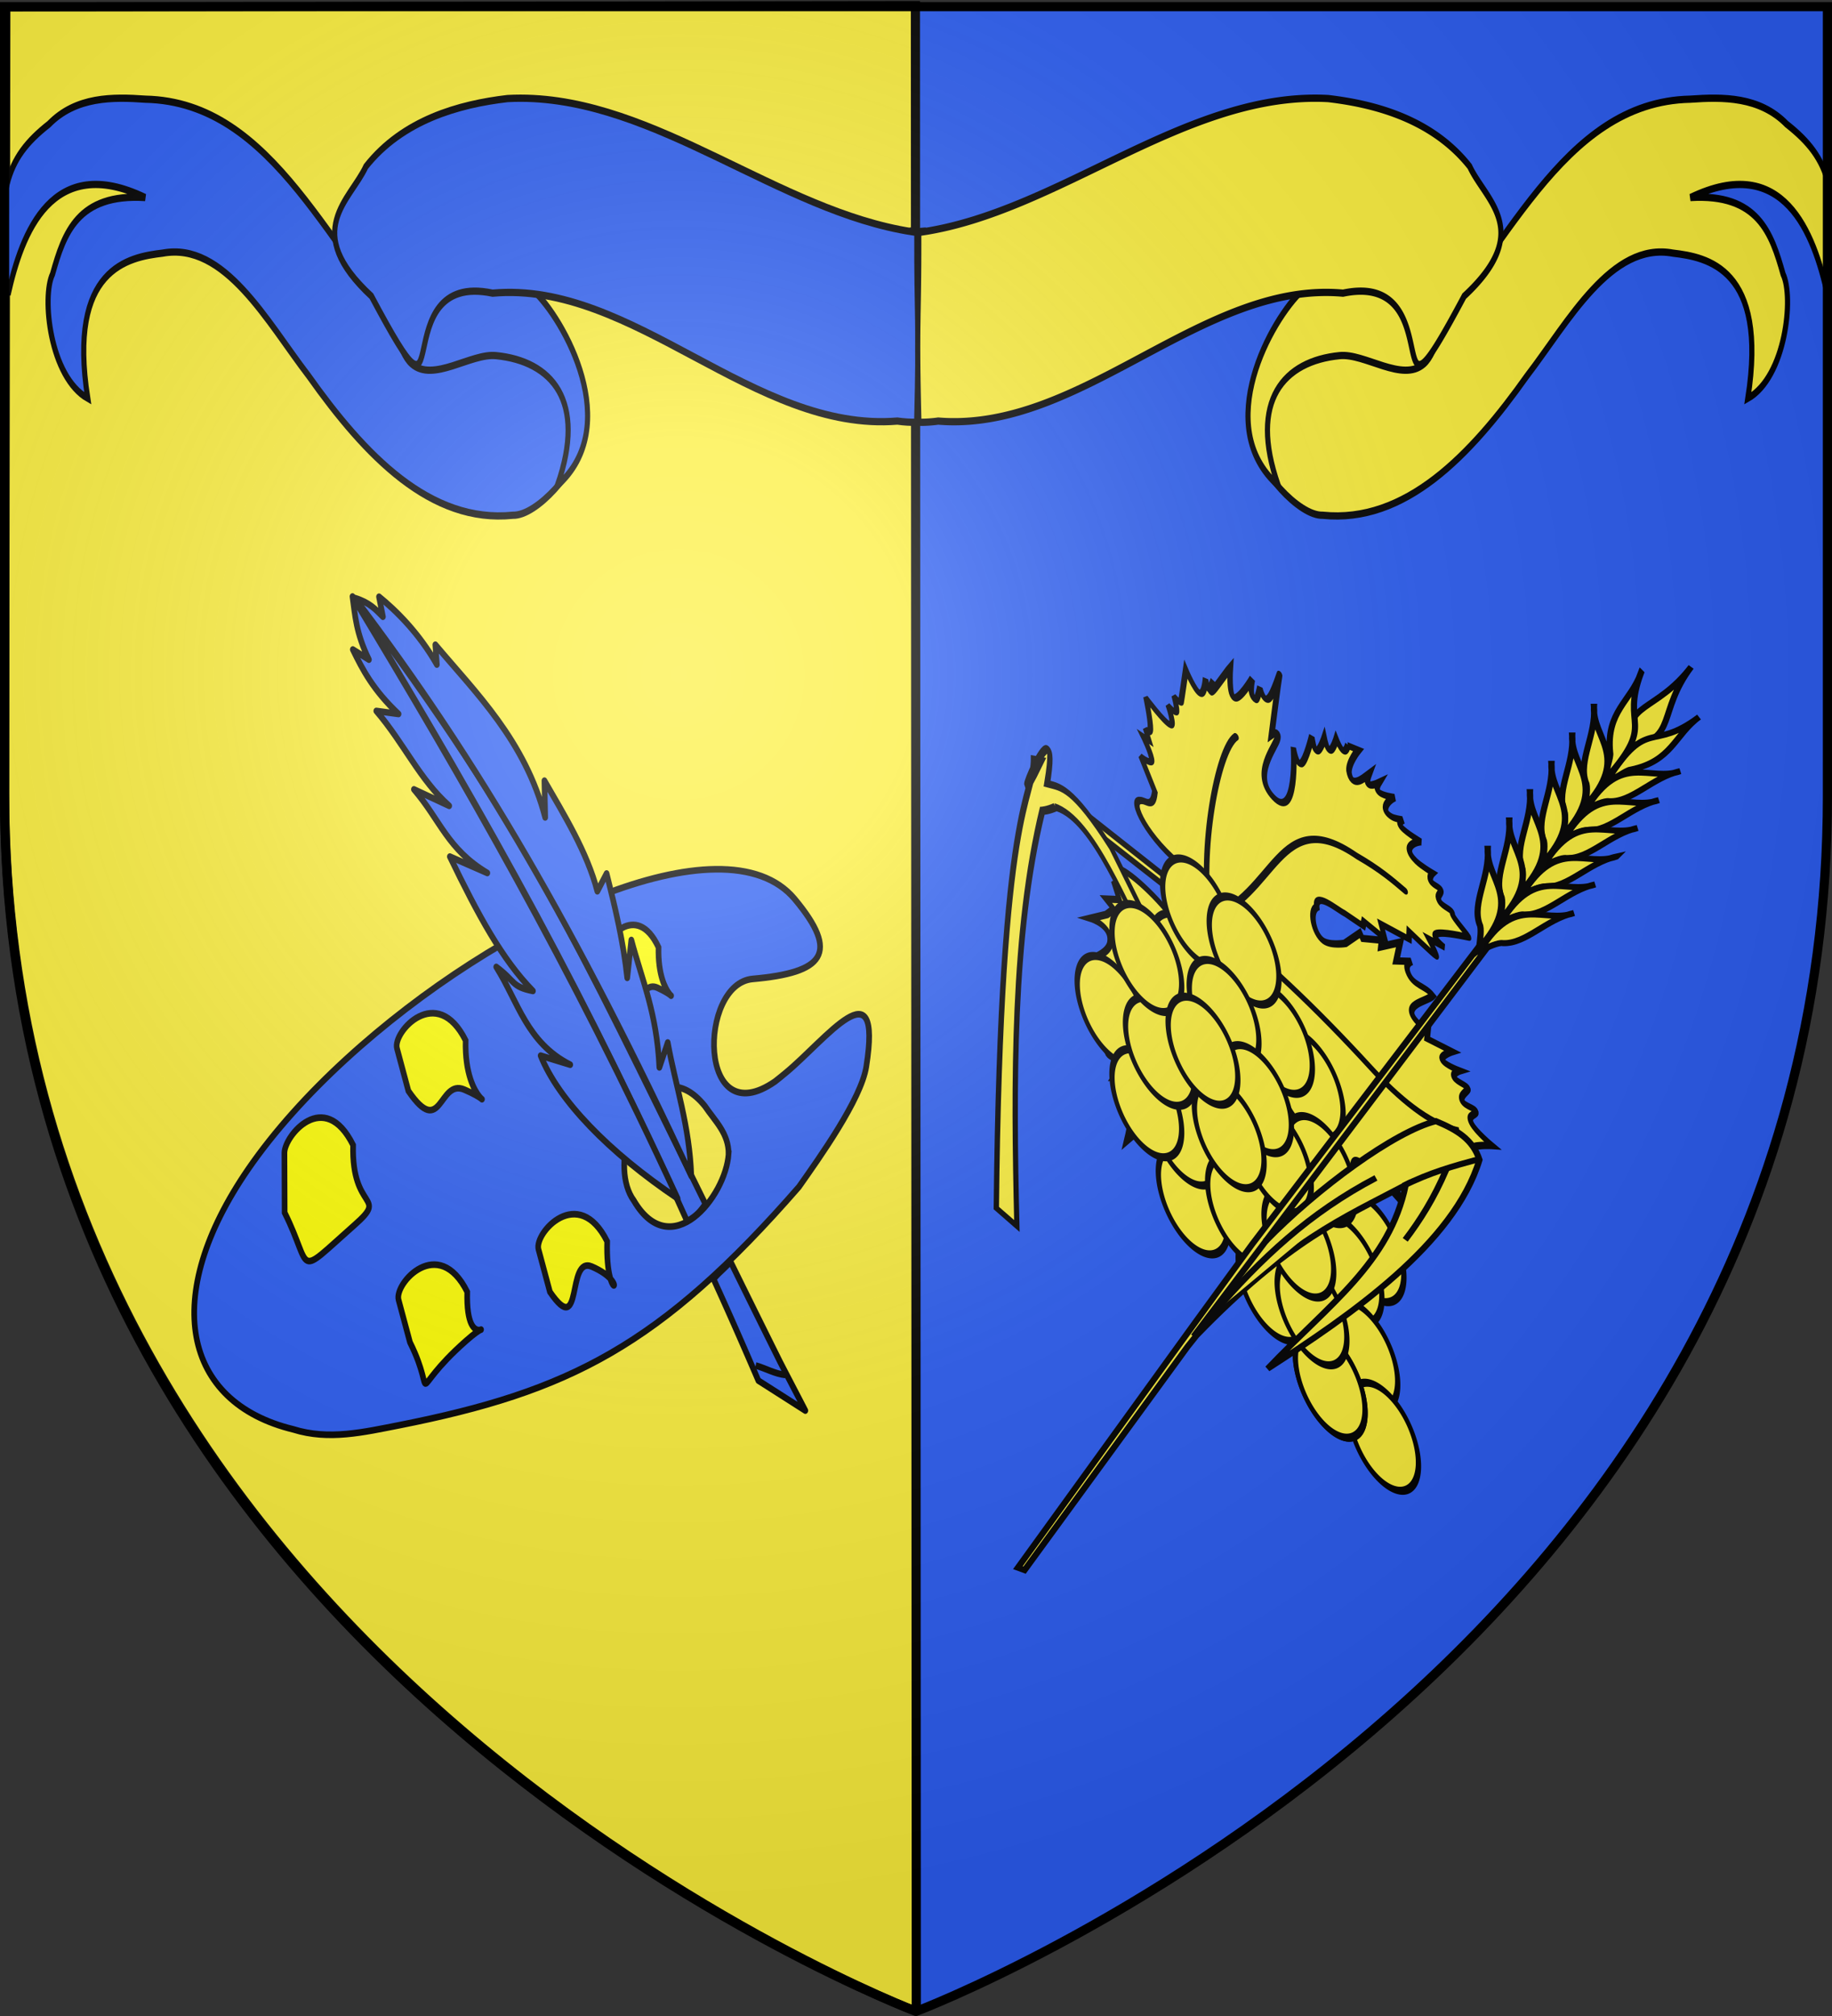
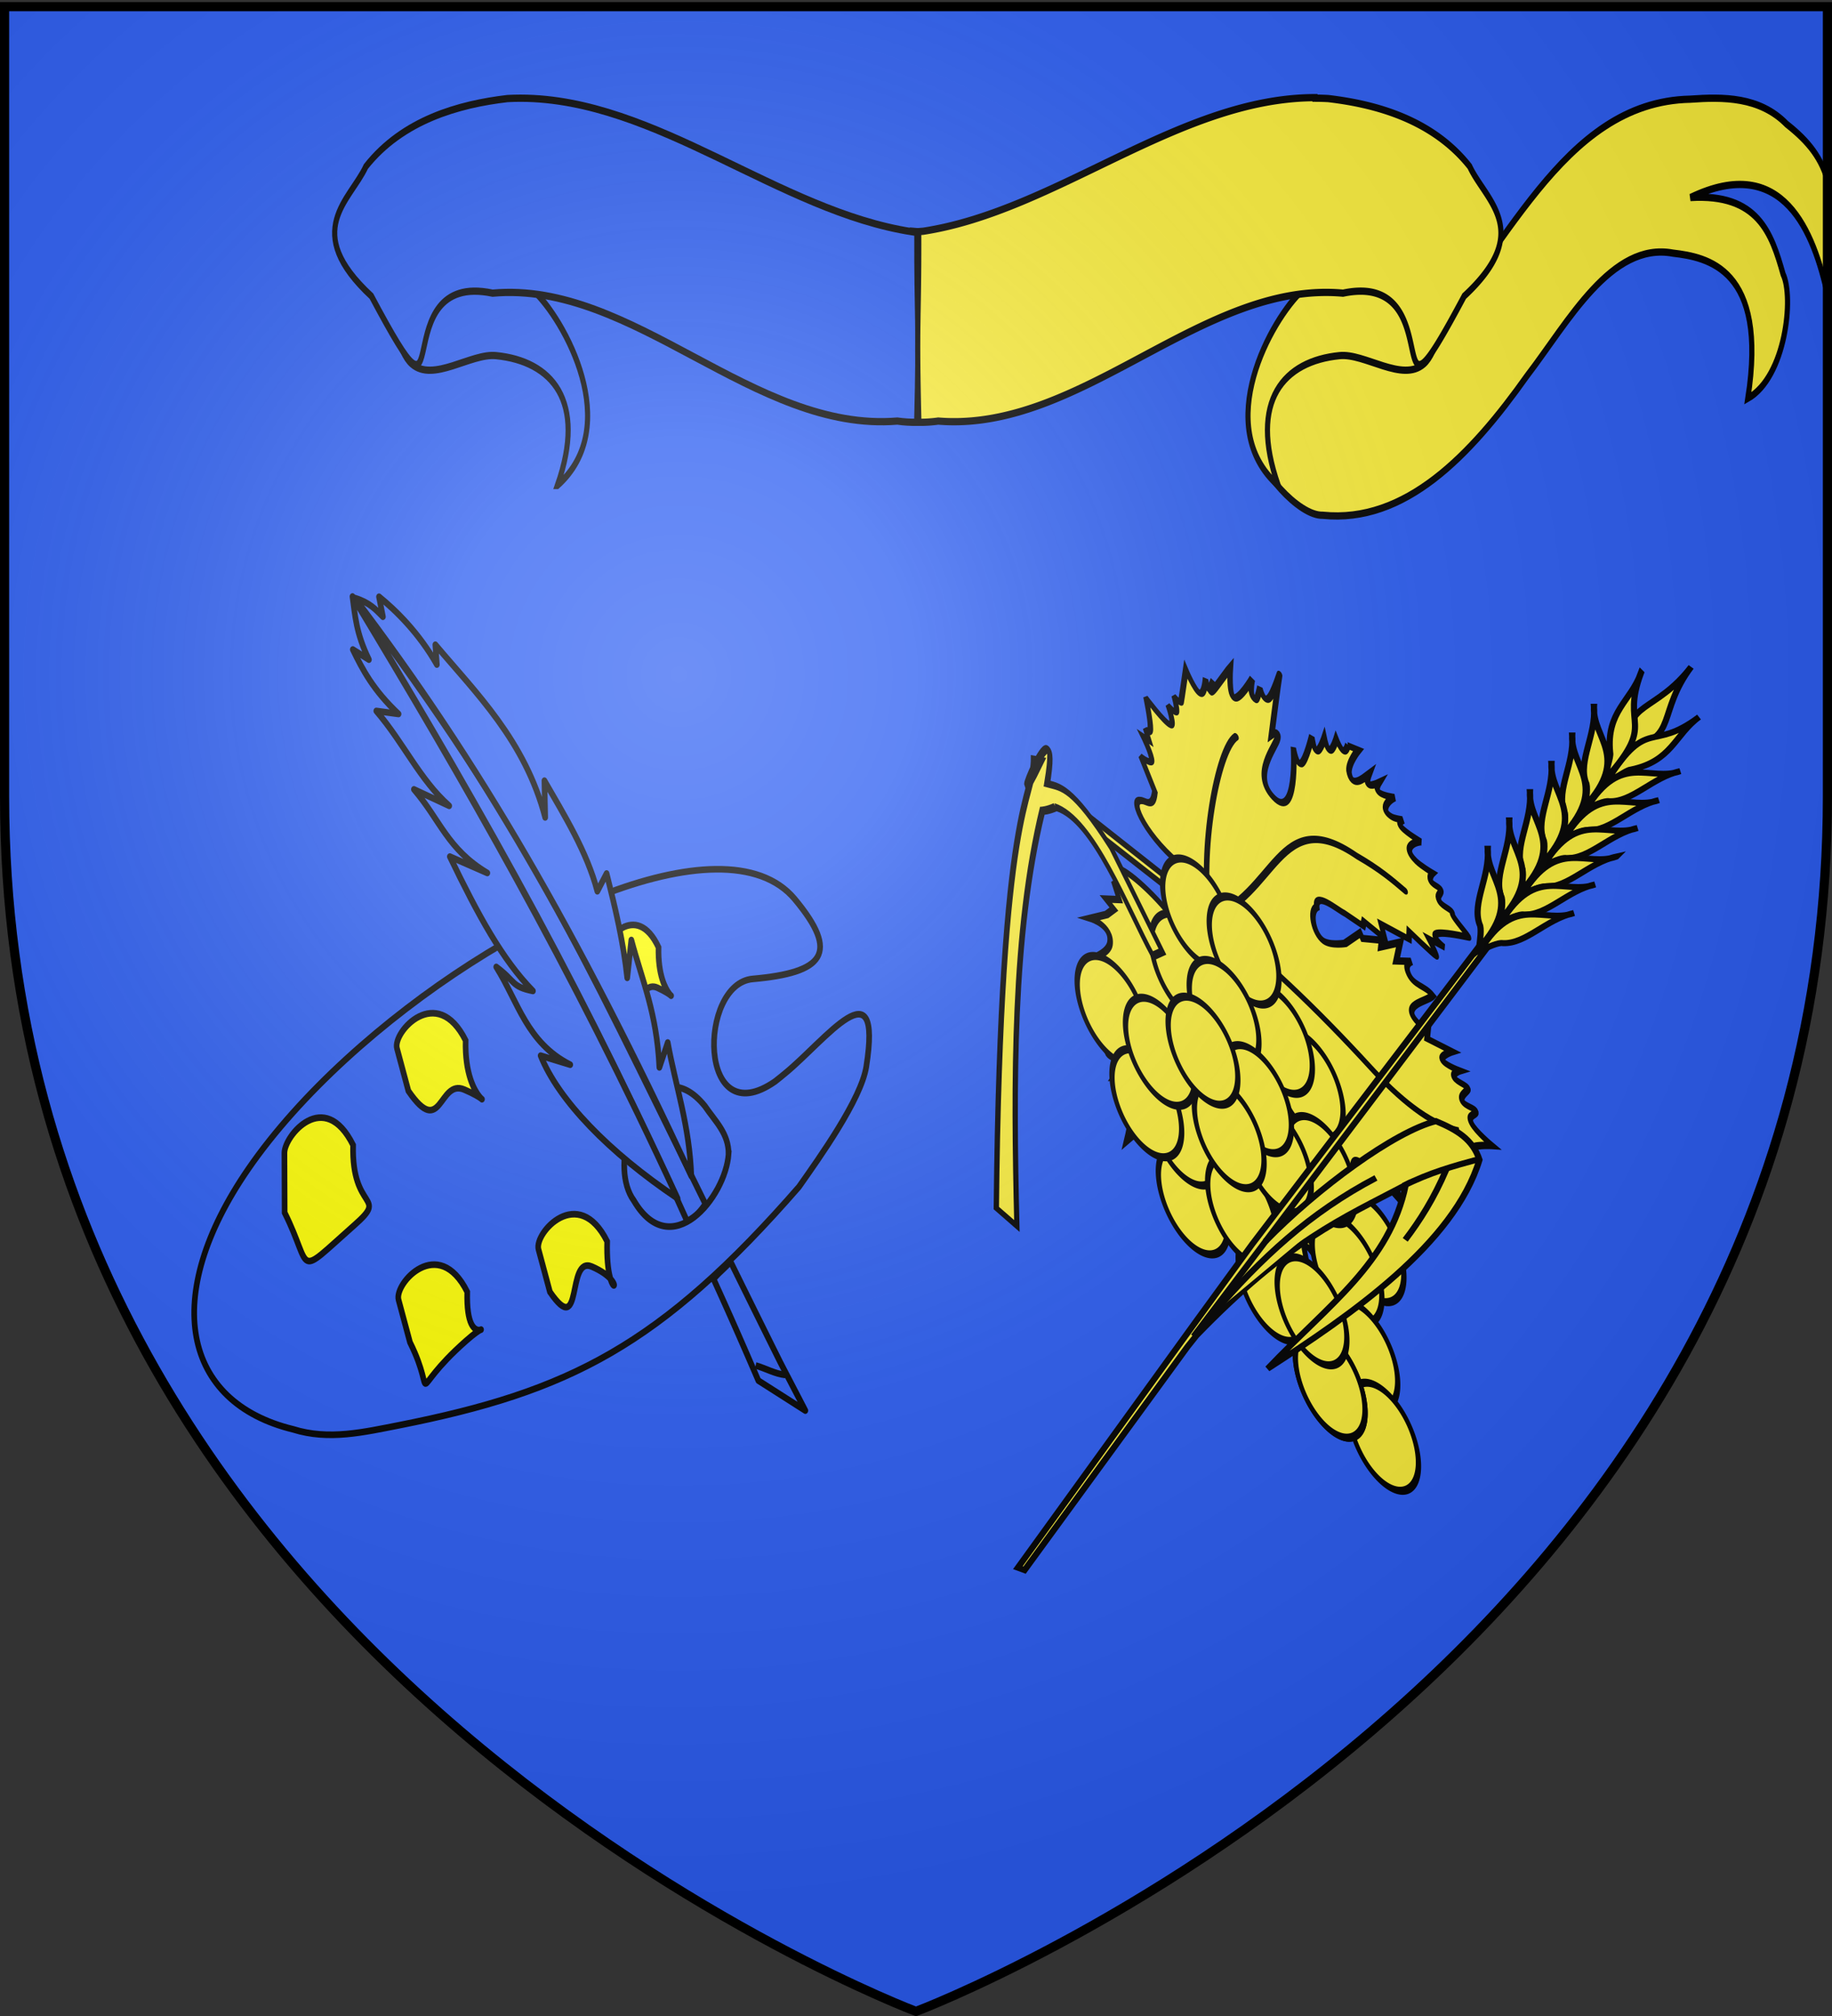
<svg xmlns="http://www.w3.org/2000/svg" xmlns:xlink="http://www.w3.org/1999/xlink" width="600" height="660" version="1.0">
  <rect width="100%" height="100%" fill="#333333" stroke="none" />
  <desc>Flag of Canton of Valais (Wallis)</desc>
  <defs>
    <radialGradient xlink:href="#a" id="d" cx="221.445" cy="226.331" r="300" fx="221.445" fy="226.331" gradientTransform="matrix(1.353 0 0 1.349 -77.325 -84.446)" gradientUnits="userSpaceOnUse" />
    <linearGradient id="a">
      <stop offset="0" style="stop-color:white;stop-opacity:.314" />
      <stop offset=".19" style="stop-color:white;stop-opacity:.251" />
      <stop offset=".6" style="stop-color:#6b6b6b;stop-opacity:.125" />
      <stop offset="1" style="stop-color:black;stop-opacity:.125" />
    </linearGradient>
  </defs>
  <g style="display:inline">
    <g style="opacity:1;display:inline">
      <path d="M300 658.5s298.5-112.32 298.5-397.772V2.176H1.5v258.552C1.5 546.18 300 658.5 300 658.5" style="fill:#2b5df2;fill-opacity:1;fill-rule:evenodd;stroke:none;stroke-width:1px;stroke-linecap:butt;stroke-linejoin:miter;stroke-opacity:1" />
    </g>
    <g style="fill:#fcef3c;stroke:#000;stroke-width:3;stroke-miterlimit:4;stroke-dasharray:none;display:inline">
      <g style="fill:#fcef3c;stroke:#000;stroke-width:3;stroke-miterlimit:4;stroke-dasharray:none;display:inline">
-         <path d="m319.228 659.53-.289-656.653-297.91.397-.398 257.36c0 285.452 298.597 398.895 298.597 398.895z" style="opacity:1;fill:#fcef3c;fill-opacity:1;fill-rule:evenodd;stroke:#000;stroke-width:3;stroke-linecap:butt;stroke-linejoin:miter;stroke-miterlimit:4;stroke-dasharray:none;stroke-opacity:1;display:inline" transform="translate(-19.131 -1.03)" />
-       </g>
+         </g>
    </g>
  </g>
  <g style="display:inline">
    <g style="stroke:#000;stroke-opacity:1;stroke-width:1.859;stroke-miterlimit:4;stroke-dasharray:none">
      <path d="M-305.87 191.306c-1.008 12.269-19.014 30.891-31.214 13.137-7.933-9.272.07-31.281 12.178-32 3.487-.206 7.293 1.226 11.223 5.38 3.41 4.29 7.84 7.687 7.812 13.483zm-4.286-80.143c-43.917.422-119.952 42.148-153.97 84.375-28.976 35.949-21.603 65.715 14.814 73.288 11.745 3.153 23.292.78 34.983-1.168 55.784-9.456 85.826-22.206 131.61-67.058 6.83-8.295 20.515-24.655 22.219-33.875 5.412-29.288-13.369-7.492-26.688 1.844-1.1.79-2.223 1.553-3.343 2.312-25.597 15.268-25.376-27.48-7.407-28.843 23.419-1.778 28.815-7.149 13.875-22.47-5.791-5.938-14.899-8.513-26.093-8.405z" style="fill:#2b5df2;fill-opacity:1;stroke:#000;stroke-width:1.859;stroke-miterlimit:4;stroke-dasharray:none;stroke-opacity:1" transform="matrix(.994 0 0 1.163 542.656 155.296)" />
      <g style="fill:#ff0;stroke:#000;stroke-opacity:1;stroke-width:1.859;stroke-miterlimit:4;stroke-dasharray:none">
        <path d="M-343.489 144.83c8.509 11.351 7.668-2.852 14.184-.308 10.171 3.971-.073 4.106.353-11.384-7.308-13.363-18.547-1.947-17.434 1.839z" style="fill:#ff0;fill-opacity:1;fill-rule:nonzero;stroke:#000;stroke-width:1.859;stroke-miterlimit:4;stroke-dasharray:none;stroke-opacity:1" transform="matrix(.994 0 0 1.163 542.656 155.296)" />
        <g style="fill:#ff0;stroke:#000;stroke-opacity:1;stroke-width:1.859;stroke-miterlimit:4;stroke-dasharray:none">
          <path d="M-452.145 207.825c9.484 16.23 2.89 18.692 23.022 3.481 11.333-8.563-1.018-3.69-.465-22.504-9.484-16.23-22.648-2.605-22.628 2.234zM-410.85 244.33c9.484 16.23-1.722 14.836 18.409-.374 11.333-8.564-.095 4.987.458-13.827-9.485-16.23-24.073-2.364-22.628 2.233zM-411.377 173.556c11.044 13.786 9.953-3.465 18.41-.375 13.201 4.823-.095 4.987.458-13.827-9.485-16.23-24.073-2.364-22.629 2.233zM-364.743 230.129c11.043 13.786 5.34-10.214 13.796-7.124 13.202 4.824 4.518 11.736 5.071-7.078-9.484-16.23-24.073-2.364-22.628 2.234z" style="fill:#ff0;fill-opacity:1;fill-rule:nonzero;stroke:#000;stroke-width:1.859;stroke-miterlimit:4;stroke-dasharray:none;stroke-opacity:1" transform="matrix(.994 0 0 1.163 542.656 155.296)" />
        </g>
      </g>
      <g style="fill:#2b5df2;stroke:#000;stroke-opacity:1;stroke-width:1.859;stroke-miterlimit:4;stroke-dasharray:none">
        <path d="M130.894 285.023c85.185 18.103 116.84 26.606 203.714 27.903-78.875-9.234-136.322-18.515-203.281-35.63-1.018 3.502-.778 5.206-.433 7.727z" style="opacity:1;fill:#2b5df2;fill-opacity:1;fill-rule:evenodd;stroke:#000;stroke-width:1.859;stroke-linecap:butt;stroke-linejoin:round;stroke-miterlimit:4;stroke-dasharray:none;stroke-opacity:1" transform="matrix(-.665 -.865 .739 -.778 107.45 729.145)" />
        <path d="M138.189 279.255c72.719 17.635 135.12 26.29 197.54 33.671-4.526-2.89-8.267-5.976-16.835-7.856l5.68-2.041c-6.383-1.415-13.031-2.631-23.57-.93l5.544-4.886c-12.814.685-23.945-2.278-35.917 0l11.224-5.544c-12.24.67-19.886-3.03-33.672 2.245l11.697-6.097c-18.406-4.076-33.02-6.54-46.423-4.935 5.76-4.56 5.824-2.399 13.12-4.47-12.183-1.231-22.59-6.754-36.758-.28l8.418-5.544c-13.21-4-35.238-1.494-60.048 6.667z" style="opacity:1;fill:#2b5df2;fill-opacity:1;fill-rule:evenodd;stroke:#000;stroke-width:1.859;stroke-linecap:butt;stroke-linejoin:round;stroke-miterlimit:4;stroke-dasharray:none;stroke-opacity:1" transform="matrix(-.665 -.865 .739 -.778 107.45 729.145)" />
        <path d="M139.873 286.83c10.85 9.02 22.26 13.077 33.11 19.362l-3.367-6.734c12.09 9.716 22.105 12.175 32.83 17.116l-7.015-8.137c8.322 5.803 17.318 10.26 26.376 14.59l-1.683-5.611c10.475 4.898 23.476 6.257 34.794 7.857l-7.857-6.735c20.458 9.54 41.376 6.461 60.328 5.612l-4.489-3.367c10.476 1.571 20.39.157 26.937-1.403l-5.05-2.806c3.225-.414 5.9-.6 10.101-3.367-61.326-.37-118.734-8.228-195.015-26.376z" style="opacity:1;fill:#2b5df2;fill-opacity:1;fill-rule:evenodd;stroke:#000;stroke-width:1.859;stroke-linecap:butt;stroke-linejoin:round;stroke-miterlimit:4;stroke-dasharray:none;stroke-opacity:1" transform="matrix(-.665 -.865 .739 -.778 107.45 729.145)" />
      </g>
      <g style="fill:#2b5df2;display:inline;stroke:#000;stroke-opacity:1;stroke-width:1.859;stroke-miterlimit:4;stroke-dasharray:none">
        <path d="m1.77 424.998-16.61 5.86c1.736.359 14.47 2.716 16.199 3.076a6077 6077 0 0 1 31.384 6.63c.069-4.604.282-4.69.157-7.43-10.695-2.642-19.89-5.072-31.13-8.136z" style="opacity:1;fill:#2b5df2;fill-opacity:1;fill-rule:evenodd;stroke:#000;stroke-width:1.859;stroke-linecap:butt;stroke-linejoin:round;stroke-miterlimit:4;stroke-dasharray:none;stroke-opacity:1" transform="matrix(-.665 -.865 .739 -.778 -64.516 784.17)" />
      </g>
      <path d="M236.927 350.345c3.368.823 6.319 2.337 9.79 2.658" style="fill:none;fill-rule:evenodd;stroke:#000;stroke-width:1.859;stroke-linecap:butt;stroke-linejoin:miter;stroke-opacity:1;stroke-miterlimit:4;stroke-dasharray:none" transform="matrix(.994 0 0 1.163 11.985 39.593)" />
    </g>
    <g style="display:inline">
      <g style="display:inline;stroke:#000;stroke-opacity:1;stroke-width:1.702;stroke-miterlimit:4;stroke-dasharray:none">
        <g style="stroke:#000;stroke-width:1.467;stroke-miterlimit:4;stroke-dasharray:none;stroke-opacity:1">
          <path d="m821.35 472.914-1.106-43.995s-4.95 5.947-4.937 6.28c.414 10.392-4.74 16.859-6.634 13.773-.93-1.191-.184-3.244-4.278-2.811l-4.975 4.992s.046-2.8-1.106-2.68c-1.152.117-3.502 3.153-3.502 3.153l-.184-1.577-1.843 1.42s.553-1.46-1.105-1.105c-1.659.355-5.529 2.523-5.529 2.523s2.027-5.558 1.474-6.938-3.685 1.42-3.685 1.42.552-1.972-.185-2.208-2.764 1.261-2.764 1.261.553-1.892-.184-1.892-7.556.473-7.556.473 2.949-3.154 2.58-4.415-4.054-.631-4.054-.631 1.889-.946 1.658-1.42c-.23-.472-2.58-.472-2.58-.472s6.082.946.369-1.104-6.082-2.208-6.082-2.208 6.082-.946 5.713-2.365-7.187-3.311-7.187-3.311 4.285.078 3.87-1.735c-.126-.554-3.317-.473-3.317-.473s2.442-1.537.921-2.523c-1.52-.986-8.108-1.42-7.002-1.42 1.105 0 14.005-1.103 14.005-1.103s-2.587-1.556-.368-1.577c2.37-.022 12.12 4.273 13.263-1.892 1.279-6.9-13.49-2.51-14-2.208 0 0 3.409-1.734 2.027-2.68s-7.556-1.104-7.556-1.104 2.672-1.144 2.211-1.893c-.46-.749-4.054-1.103-4.054-1.103s2.12-1.183 1.659-1.893-3.502-.946-3.502-.946 1.475-1.458 1.29-2.207c-.184-.75-2.027-.789-2.027-.789h.184l-.921-2.68s4.391 1.745 6.234 1.115c3.16-1.517-1.026-3.618-2.917-4.742 0 0 2.396.315 2.212-.473-.185-.789-2.028-2.208-2.028-2.208s1.797.513 1.843-.63-1.658-3.943-1.658-3.943c.23.492 5.47 3.82 4.607-.315-.162-.776-1.29-2.68-1.29-2.68s1.474 1.34 1.843 0c.368-1.341-.369-5.362-.369-5.362.064.437 4.38 5.148 4.976.315.174-1.414-.369-4.415-.369-4.415s1.429.71 2.027 0c.6-.71-.552-2.838.369-2.838s1.705.788 2.396-.158-.553-3.47.368-3.627c.922-.158 1.843-5.519 2.212-4.888.368.63 3.225 6.307 4.791 7.569s1.474-2.523 1.474-2.523l.922 4.1s2.211-3.154 2.396-2.523c.184.63-.553 7.41-.553 7.41l1.658-.314 1.659 7.253 2.396-1.577v5.677h1.105l.553 4.888c.505 1.757.298 8.14 3.502 6.803 2.211 1.582 6.157-.618 5.973-3.165-.137-1.895-3.21-5.215-3.21-5.215l-4.79-2.996.737-.788-2.949-4.573 1.474-.158-4.238-4.257h4.607l-2.58-3.627s1.498 1.643 2.948.315c1.982-1.813-.184-4.533.553-6.938 2.396 1.03 7.372 7.208 8.293 2.365.297-1.56-.921-2.838-.921-2.838l2.764-.315-1.659-6.465s2.81 2.562 3.502 1.892c.69-.67-.737-4.573-.737-4.573s1.797 1.656 2.395.946c.6-.71-.737-3.785 0-3.785.738 0 2.627 1.538 3.502.789.875-.75-.922-3.785 0-3.785.921 0 2.073 1.853 3.133.474s1.105-5.993 1.105-5.993 2.488 3.706 3.87 4.573 1.475-1.734 1.659-1.103c.184.63.645 2.562 2.027 3.153s3.502-.788 3.502-.788-.83 3.272.368 3.942 4.423-1.262 4.423-1.262-.322 3.115.369 3.943c.69.828 2.395-.631 2.395-.631s-.69 3.548.369 4.415c1.06.867 3.87-.946 3.87-.946s-1.644 3.037-1.29 4.258c1.244 4.29 6.266-1.466 6.266-1.577 0 0-1.429 5.676-1.29 7.411.138 1.735 1.889-1.656 1.842-.473s-2.139 4.56-2.027 5.204c.737 4.22 10.32-2.667 10.32-2.839 0 0-1.06 4.297-.553 5.677s2.58-.158 2.58-.158-2.119 2.484-1.842 3.154c.276.67 3.685-.946 2.948-.473s-2.902 2.602-3.317 3.47c-.415.866 3.501-.947 1.659 0l-11.795 6.78c-2.483 2.295-6.585 6.232-4.607 8.368 4.849 5.235 10.132-.533 10.11-6.307l2.79-5.373 3.317-2.05s-.138 1.617.922.946c1.06-.67 3.317-3.626 3.317-3.626s.737 2.68 1.474 2.05 3.778-3.548 5.16-3.785-.368 3.311.369 2.838 4.791-2.523 4.791-2.523-1.843 3.785 1.106 2.05c2.948-1.734 5.713-2.207 5.713-2.207s-2.258 2.483-2.58 3.942 1.29 1.892 1.29 1.892-2.442 1.853-2.212 2.996 3.133 1.577 3.133 1.577-2.902 1.932-2.764 3.154 4.423.63 3.317 1.734-4.469 2.405-4.239 4.416c.23 2.01 5.898 3.626 5.16 3.626s-1.75.592-2.027 1.262c-.276.67 1.659 1.42.922 1.42s-2.58-.632-2.765 0c-.184.63 2.028 2.522 2.028 2.522s-3.824.158-3.318 1.735c.507 1.576 5.345 4.573 5.345 4.573s-3.778.749-4.792 1.734c-1.013.986 1.475 2.208.737 2.208h-2.58s1.29 2.365 0 2.207c-1.796-1.925-15.23-6.109-15.342-1.718-.096 3.7 14.605 4.961 14.605 3.926 0 0-2.764-.158-1.658.788s9.03 5.204 9.03 5.204-6.542-.158-8.662.473c-2.119.63.922 2.05.185 2.05s-3.732-1.025-4.423-.158c-.691.868 1.658 3.627 1.658 3.627l-4.791-1.419s2.211 4.415.921 4.415-4.975-2.641-6.634-2.523 1.29 2.996 0 2.996-4.423-.946-4.423-.946 4.239 4.73 2.58 4.73-7.371-.63-7.371-.63 1.474 1.261.737 1.261-3.686-1.103-3.686-1.103l.553 3.469s-3.166-2.663-5.16-2.523c-4.198.295-1.843 5.834-1.843 5.834l-3.686-3.627-2.395-1.419-.737 2.366-2.212-3.154-2.764 2.207 1.437-5.953s-4.04 6.011-4.696 5.683c-1.688-.845-1.435-9.678.863-15.814 1.62-4.321-5.897-6.622-5.897-6.622l1.29 44.783z" style="fill:#fcef3c;fill-opacity:1;fill-rule:evenodd;stroke:#000;stroke-width:1.467;stroke-linecap:butt;stroke-linejoin:miter;stroke-miterlimit:4;stroke-dasharray:none;stroke-opacity:1;display:inline" transform="matrix(-.281 1.321 -1.198 -.983 1138.775 -364.855)" />
          <g style="fill:none;stroke:#000;stroke-width:1.467;stroke-linecap:round;stroke-miterlimit:4;stroke-dasharray:none;stroke-opacity:1">
            <path d="m823.5 359-.25-.5c3.823 7.39 3.537 16.009 2 23.75-3.095 15.594-4.637 30.587-4 46.25 17.365-15.279 31.48-10.058 38.5-16.25 6.708-5.916 12.04-13.09 14.25-19" style="fill:none;fill-opacity:.75;fill-rule:evenodd;stroke:#000;stroke-width:1.467;stroke-linecap:round;stroke-linejoin:miter;stroke-miterlimit:4;stroke-dasharray:none;stroke-opacity:1" transform="matrix(-.281 1.321 -1.198 -.983 1138.775 -364.855)" />
            <path d="M822.25 427.75C805.49 412.69 785.198 417.046 783 396c-1.205-6.077-1.095-9.522-1-13M821 427.25c-11.489 5.633-36.334 6.472-42.25 2.75M822.5 427.5c6.914-.748 13.286-1.135 16.25.75 12.541 5.21 23.661 6.477 26 6.5" style="fill:none;fill-opacity:.75;fill-rule:evenodd;stroke:#000;stroke-width:1.467;stroke-linecap:round;stroke-linejoin:miter;stroke-miterlimit:4;stroke-dasharray:none;stroke-opacity:1" transform="matrix(-.281 1.321 -1.198 -.983 1138.775 -364.855)" />
          </g>
        </g>
        <g style="display:inline;stroke:#000;stroke-opacity:1;stroke-width:2.952;stroke-miterlimit:4;stroke-dasharray:none">
          <path d="M783.942 599.635a19.092 19.799 0 1 1 .031.01" style="opacity:1;fill:#fcef3c;fill-opacity:1;fill-rule:evenodd;stroke:#000;stroke-width:2.952;stroke-linecap:round;stroke-linejoin:round;stroke-miterlimit:4;stroke-dasharray:none;stroke-dashoffset:0;stroke-opacity:1" transform="matrix(.437 -.197 .393 .873 -144.831 3.773)" />
          <path d="M783.942 599.635a19.092 19.799 0 1 1 .031.01" style="opacity:1;fill:#fcef3c;fill-opacity:1;fill-rule:evenodd;stroke:#000;stroke-width:2.952;stroke-linecap:round;stroke-linejoin:round;stroke-miterlimit:4;stroke-dasharray:none;stroke-dashoffset:0;stroke-opacity:1" transform="matrix(.437 -.197 .393 .873 -154.898 -11.008)" />
          <path d="M783.942 599.635a19.092 19.799 0 1 1 .031.01" style="opacity:1;fill:#fcef3c;fill-opacity:1;fill-rule:evenodd;stroke:#000;stroke-width:2.952;stroke-linecap:round;stroke-linejoin:round;stroke-miterlimit:4;stroke-dasharray:none;stroke-dashoffset:0;stroke-opacity:1" transform="matrix(.437 -.197 .393 .873 -184.873 -34.65)" />
          <path d="M783.942 599.635a19.092 19.799 0 1 1 .031.01" style="opacity:1;fill:#fcef3c;fill-opacity:1;fill-rule:evenodd;stroke:#000;stroke-width:2.952;stroke-linecap:round;stroke-linejoin:round;stroke-miterlimit:4;stroke-dasharray:none;stroke-dashoffset:0;stroke-opacity:1" transform="matrix(.437 -.197 .393 .873 -209.094 -20.767)" />
          <path d="M783.942 599.635a19.092 19.799 0 1 1 .031.01" style="opacity:1;fill:#fcef3c;fill-opacity:1;fill-rule:evenodd;stroke:#000;stroke-width:2.952;stroke-linecap:round;stroke-linejoin:round;stroke-miterlimit:4;stroke-dasharray:none;stroke-dashoffset:0;stroke-opacity:1" transform="matrix(.437 -.197 .393 .873 -181.108 -52.69)" />
          <path d="M783.942 599.635a19.092 19.799 0 1 1 .031.01" style="opacity:1;fill:#fcef3c;fill-opacity:1;fill-rule:evenodd;stroke:#000;stroke-width:2.952;stroke-linecap:round;stroke-linejoin:round;stroke-miterlimit:4;stroke-dasharray:none;stroke-dashoffset:0;stroke-opacity:1" transform="matrix(.437 -.197 .393 .873 -165.842 -40.251)" />
          <path d="M783.942 599.635a19.092 19.799 0 1 1 .031.01" style="opacity:1;fill:#fcef3c;fill-opacity:1;fill-rule:evenodd;stroke:#000;stroke-width:2.952;stroke-linecap:round;stroke-linejoin:round;stroke-miterlimit:4;stroke-dasharray:none;stroke-dashoffset:0;stroke-opacity:1" transform="matrix(.437 -.197 .393 .873 -182.51 41.547)" />
          <path d="M783.942 599.635a19.092 19.799 0 1 1 .031.01" style="opacity:1;fill:#fcef3c;fill-opacity:1;fill-rule:evenodd;stroke:#000;stroke-width:2.952;stroke-linecap:round;stroke-linejoin:round;stroke-miterlimit:4;stroke-dasharray:none;stroke-dashoffset:0;stroke-opacity:1" transform="matrix(.437 -.197 .393 .873 -185.233 19.001)" />
          <path d="M783.942 599.635a19.092 19.799 0 1 1 .031.01" style="opacity:1;fill:#fcef3c;fill-opacity:1;fill-rule:evenodd;stroke:#000;stroke-width:2.952;stroke-linecap:round;stroke-linejoin:round;stroke-miterlimit:4;stroke-dasharray:none;stroke-dashoffset:0;stroke-opacity:1" transform="matrix(.437 -.197 .393 .873 -197.7 9.76)" />
          <path d="M856.306 219.472c-5.657 0-9.192-.707-9.192-.707-52.513 33.801-94.508 80.97-132.229 125.865l-7.778-8.485C825.54 208 844.572 214.668 856.06 201.476l4.227 1.465c-49.59 20.789 36.37-21.411-2.567 8.046 7.07 2.924 14.849 4.232 21.92 28.992l2.828 39.598h-7.07c-2.753-18.932 1.318-50.778-19.093-60.105z" style="fill:#fcef3c;fill-opacity:1;fill-rule:evenodd;stroke:#000;stroke-width:2.952;stroke-linecap:butt;stroke-linejoin:miter;stroke-miterlimit:4;stroke-dasharray:none;stroke-opacity:1" transform="matrix(.437 -.197 .393 .873 -114.804 241.344)" />
          <path d="M783.942 599.635a19.092 19.799 0 1 1 .031.01" style="opacity:1;fill:#fcef3c;fill-opacity:1;fill-rule:evenodd;stroke:#000;stroke-width:2.952;stroke-linecap:round;stroke-linejoin:round;stroke-miterlimit:4;stroke-dasharray:none;stroke-dashoffset:0;stroke-opacity:1" transform="matrix(.437 -.197 .393 .873 -172.397 -19.469)" />
          <path d="M783.942 599.635a19.092 19.799 0 1 1 .031.01" style="opacity:1;fill:#fcef3c;fill-opacity:1;fill-rule:evenodd;stroke:#000;stroke-width:2.952;stroke-linecap:round;stroke-linejoin:round;stroke-miterlimit:4;stroke-dasharray:none;stroke-dashoffset:0;stroke-opacity:1" transform="matrix(.437 -.197 .393 .873 -193.272 -7.093)" />
-           <path d="M783.942 599.635a19.092 19.799 0 1 1 .031.01" style="opacity:1;fill:#fcef3c;fill-opacity:1;fill-rule:evenodd;stroke:#000;stroke-width:2.952;stroke-linecap:round;stroke-linejoin:round;stroke-miterlimit:4;stroke-dasharray:none;stroke-dashoffset:0;stroke-opacity:1" transform="matrix(.437 -.197 .393 .873 -197.692 -37.79)" />
          <path d="M783.942 599.635a19.092 19.799 0 1 1 .031.01" style="opacity:1;fill:#fcef3c;fill-opacity:1;fill-rule:evenodd;stroke:#000;stroke-width:2.952;stroke-linecap:round;stroke-linejoin:round;stroke-miterlimit:4;stroke-dasharray:none;stroke-dashoffset:0;stroke-opacity:1" transform="matrix(.437 -.197 .393 .873 -124.914 57.203)" />
          <path d="M783.942 599.635a19.092 19.799 0 1 1 .031.01" style="opacity:1;fill:#fcef3c;fill-opacity:1;fill-rule:evenodd;stroke:#000;stroke-width:2.952;stroke-linecap:round;stroke-linejoin:round;stroke-miterlimit:4;stroke-dasharray:none;stroke-dashoffset:0;stroke-opacity:1" transform="matrix(.437 -.197 .393 .873 -132.125 64.294)" />
          <path d="M783.942 599.635a19.092 19.799 0 1 1 .031.01" style="opacity:1;fill:#fcef3c;fill-opacity:1;fill-rule:evenodd;stroke:#000;stroke-width:2.952;stroke-linecap:round;stroke-linejoin:round;stroke-miterlimit:4;stroke-dasharray:none;stroke-dashoffset:0;stroke-opacity:1" transform="matrix(.437 -.197 .393 .873 -140.756 31.652)" />
          <path d="M783.942 599.635a19.092 19.799 0 1 1 .031.01" style="opacity:1;fill:#fcef3c;fill-opacity:1;fill-rule:evenodd;stroke:#000;stroke-width:2.952;stroke-linecap:round;stroke-linejoin:round;stroke-miterlimit:4;stroke-dasharray:none;stroke-dashoffset:0;stroke-opacity:1" transform="matrix(.437 -.197 .393 .873 -156.365 69.885)" />
          <path d="M783.942 599.635a19.092 19.799 0 1 1 .031.01" style="opacity:1;fill:#fcef3c;fill-opacity:1;fill-rule:evenodd;stroke:#000;stroke-width:2.952;stroke-linecap:round;stroke-linejoin:round;stroke-miterlimit:4;stroke-dasharray:none;stroke-dashoffset:0;stroke-opacity:1" transform="matrix(.437 -.197 .393 .873 -166.363 44.674)" />
          <path d="M783.942 599.635a19.092 19.799 0 1 1 .031.01" style="opacity:1;fill:#fcef3c;fill-opacity:1;fill-rule:evenodd;stroke:#000;stroke-width:2.952;stroke-linecap:round;stroke-linejoin:round;stroke-miterlimit:4;stroke-dasharray:none;stroke-dashoffset:0;stroke-opacity:1" transform="matrix(.437 -.197 .393 .873 -126.946 92.292)" />
          <path d="M783.942 599.635a19.092 19.799 0 1 1 .031.01" style="opacity:1;fill:#fcef3c;fill-opacity:1;fill-rule:evenodd;stroke:#000;stroke-width:2.952;stroke-linecap:round;stroke-linejoin:round;stroke-miterlimit:4;stroke-dasharray:none;stroke-dashoffset:0;stroke-opacity:1" transform="matrix(.437 -.197 .393 .873 -120.143 118.943)" />
          <path d="M783.942 599.635a19.092 19.799 0 1 1 .031.01" style="opacity:1;fill:#fcef3c;fill-opacity:1;fill-rule:evenodd;stroke:#000;stroke-width:2.952;stroke-linecap:round;stroke-linejoin:round;stroke-miterlimit:4;stroke-dasharray:none;stroke-dashoffset:0;stroke-opacity:1" transform="matrix(.437 -.197 .393 .873 -137.634 101.564)" />
          <path d="M783.942 599.635a19.092 19.799 0 1 1 .031.01" style="opacity:1;fill:#fcef3c;fill-opacity:1;fill-rule:evenodd;stroke:#000;stroke-width:2.952;stroke-linecap:round;stroke-linejoin:round;stroke-miterlimit:4;stroke-dasharray:none;stroke-dashoffset:0;stroke-opacity:1" transform="matrix(.437 -.197 .393 .873 -137.634 101.564)" />
          <path d="M783.942 599.635a19.092 19.799 0 1 1 .031.01" style="opacity:1;fill:#fcef3c;fill-opacity:1;fill-rule:evenodd;stroke:#000;stroke-width:2.952;stroke-linecap:round;stroke-linejoin:round;stroke-miterlimit:4;stroke-dasharray:none;stroke-dashoffset:0;stroke-opacity:1" transform="matrix(.437 -.197 .393 .873 -143.595 77.866)" />
-           <path d="M783.942 599.635a19.092 19.799 0 1 1 .031.01" style="opacity:1;fill:#fcef3c;fill-opacity:1;fill-rule:evenodd;stroke:#000;stroke-width:2.952;stroke-linecap:round;stroke-linejoin:round;stroke-miterlimit:4;stroke-dasharray:none;stroke-dashoffset:0;stroke-opacity:1" transform="matrix(.437 -.197 .393 .873 -147.902 55.672)" />
          <path d="M783.942 599.635a19.092 19.799 0 1 1 .031.01" style="opacity:1;fill:#fcef3c;fill-opacity:1;fill-rule:evenodd;stroke:#000;stroke-width:2.952;stroke-linecap:round;stroke-linejoin:round;stroke-miterlimit:4;stroke-dasharray:none;stroke-dashoffset:0;stroke-opacity:1" transform="matrix(.437 -.197 .393 .873 -155.261 27.786)" />
          <path d="M783.942 599.635a19.092 19.799 0 1 1 .031.01" style="opacity:1;fill:#fcef3c;fill-opacity:1;fill-rule:evenodd;stroke:#000;stroke-width:2.952;stroke-linecap:round;stroke-linejoin:round;stroke-miterlimit:4;stroke-dasharray:none;stroke-dashoffset:0;stroke-opacity:1" transform="matrix(.437 -.197 .393 .873 -161.753 8.424)" />
          <path d="M783.942 599.635a19.092 19.799 0 1 1 .031.01" style="opacity:1;fill:#fcef3c;fill-opacity:1;fill-rule:evenodd;stroke:#000;stroke-width:2.952;stroke-linecap:round;stroke-linejoin:round;stroke-miterlimit:4;stroke-dasharray:none;stroke-dashoffset:0;stroke-opacity:1" transform="matrix(.437 -.197 .393 .873 -170.711 19.888)" />
          <path d="M783.942 599.635a19.092 19.799 0 1 1 .031.01" style="opacity:1;fill:#fcef3c;fill-opacity:1;fill-rule:evenodd;stroke:#000;stroke-width:2.952;stroke-linecap:round;stroke-linejoin:round;stroke-miterlimit:4;stroke-dasharray:none;stroke-dashoffset:0;stroke-opacity:1" transform="matrix(.437 -.197 .393 .873 -179.306 -7.441)" />
        </g>
      </g>
      <g style="stroke:#000;stroke-width:1.578;stroke-miterlimit:4;stroke-dasharray:none;stroke-opacity:1">
        <g style="stroke:#000;stroke-width:2.626;stroke-miterlimit:4;stroke-dasharray:none;stroke-opacity:1">
          <g style="stroke:#000;stroke-width:3.455;stroke-miterlimit:4;stroke-dasharray:none;stroke-opacity:1">
            <path d="M928.33 673.237c8.623-74.315 25.301-103.16 42.146-139.756 19.36 41.21 6.405 80.373.967 130.868 18.928-52.798 40.687-120.156 23.392-167.345-9.95-7.007-19.965-6.121-32.617-2.984-14.912 18.639-30.14 70.861-35.16 112.87l-1.128-212.422-4.058-.063.229 218.092 1.22 54.928 4.415 172.572 3.828-1.137-3.402-157.385z" style="opacity:1;fill:#fcef3c;fill-opacity:1;fill-rule:evenodd;stroke:#000;stroke-width:3.455;stroke-linecap:butt;stroke-linejoin:miter;stroke-miterlimit:4;stroke-dasharray:none;stroke-opacity:1" transform="matrix(.469 .346 -.349 .457 191.42 -191.652)" />
            <g style="opacity:1;fill:#fcef3c;fill-opacity:1;stroke:#000;stroke-width:3.115;stroke-miterlimit:4;stroke-dasharray:none;stroke-opacity:1">
              <path d="M1236.49 151.036c-19.492 22.086-11.329 38.487-33.552 37.355-1.55-22.515 14.378-16.025 33.552-37.355z" style="fill:#fcef3c;fill-opacity:1;fill-rule:evenodd;stroke:#000;stroke-width:3.115;stroke-linecap:butt;stroke-linejoin:miter;stroke-miterlimit:4;stroke-dasharray:none;stroke-opacity:1;display:inline" transform="matrix(-.134 -.623 -.635 .126 815.454 969.64)" />
              <g style="fill:#fcef3c;fill-opacity:1;stroke:#000;stroke-width:3.115;stroke-miterlimit:4;stroke-dasharray:none;stroke-opacity:1">
                <path d="M1210.439 152.46c-13.245 27.249 5.454 25.133-22.223 51.588-1.133-3.377 2.916-9.587 2.551-12.342.138-21.16 13.048-25.216 19.672-39.246zM1185.042 167.54c-2.531 16.137 15.772 27.116-9.524 50.397.91-4.095 2.412-9.997 1.461-12.117-2.788-11.344 7.74-23.86 8.063-38.28z" style="fill:#fcef3c;fill-opacity:1;fill-rule:evenodd;stroke:#000;stroke-width:3.115;stroke-linecap:butt;stroke-linejoin:miter;stroke-miterlimit:4;stroke-dasharray:none;stroke-opacity:1;display:inline" transform="matrix(-.134 -.623 -.635 .126 815.454 969.64)" />
                <path d="M1172.578 181.23c-2.53 16.138 15.772 27.117-9.524 50.397.91-4.095 2.412-9.997 1.461-12.117-2.788-11.344 7.74-23.86 8.063-38.28z" style="fill:#fcef3c;fill-opacity:1;fill-rule:evenodd;stroke:#000;stroke-width:3.115;stroke-linecap:butt;stroke-linejoin:miter;stroke-miterlimit:4;stroke-dasharray:none;stroke-opacity:1;display:inline" transform="matrix(-.134 -.623 -.635 .126 815.454 969.64)" />
                <path d="M1160.673 194.722c-2.53 16.138 15.773 27.117-9.524 50.397.91-4.095 2.412-9.997 1.461-12.117-2.788-11.344 7.74-23.86 8.063-38.28z" style="fill:#fcef3c;fill-opacity:1;fill-rule:evenodd;stroke:#000;stroke-width:3.115;stroke-linecap:butt;stroke-linejoin:miter;stroke-miterlimit:4;stroke-dasharray:none;stroke-opacity:1;display:inline" transform="matrix(-.134 -.623 -.635 .126 815.454 969.64)" />
                <path d="M1148.372 208.214c-2.531 16.138 15.772 27.117-9.524 50.397.91-4.095 2.411-9.997 1.46-12.117-2.787-11.344 7.74-23.86 8.064-38.28z" style="fill:#fcef3c;fill-opacity:1;fill-rule:evenodd;stroke:#000;stroke-width:3.115;stroke-linecap:butt;stroke-linejoin:miter;stroke-miterlimit:4;stroke-dasharray:none;stroke-opacity:1;display:inline" transform="matrix(-.134 -.623 -.635 .126 815.454 969.64)" />
                <path d="M1136.467 221.706c-2.531 16.138 15.772 27.117-9.524 50.397.91-4.095 2.412-9.997 1.461-12.117-2.788-11.344 7.74-23.86 8.063-38.28z" style="fill:#fcef3c;fill-opacity:1;fill-rule:evenodd;stroke:#000;stroke-width:3.115;stroke-linecap:butt;stroke-linejoin:miter;stroke-miterlimit:4;stroke-dasharray:none;stroke-opacity:1;display:inline" transform="matrix(-.134 -.623 -.635 .126 815.454 969.64)" />
                <path d="M1124.165 235.198c-2.53 16.138 15.773 27.117-9.524 50.397.91-4.095 2.412-9.996 1.461-12.117-2.788-11.344 7.74-23.86 8.063-38.28z" style="fill:#fcef3c;fill-opacity:1;fill-rule:evenodd;stroke:#000;stroke-width:3.115;stroke-linecap:butt;stroke-linejoin:miter;stroke-miterlimit:4;stroke-dasharray:none;stroke-opacity:1;display:inline" transform="matrix(-.134 -.623 -.635 .126 815.454 969.64)" />
              </g>
              <g style="fill:#fcef3c;fill-opacity:1;stroke:#000;stroke-width:3.115;stroke-miterlimit:4;stroke-dasharray:none;stroke-opacity:1;display:inline">
                <path d="M1210.439 152.46c-13.245 27.249 5.454 25.133-22.223 51.588-1.133-3.377 2.916-9.587 2.551-12.342.138-21.16 13.048-25.216 19.672-39.246zM1185.042 167.54c-2.531 16.137 15.772 27.116-9.524 50.397.91-4.095 2.412-9.997 1.461-12.117-2.788-11.344 7.74-23.86 8.063-38.28z" style="fill:#fcef3c;fill-opacity:1;fill-rule:evenodd;stroke:#000;stroke-width:3.115;stroke-linecap:butt;stroke-linejoin:miter;stroke-miterlimit:4;stroke-dasharray:none;stroke-opacity:1;display:inline" transform="matrix(.645 -.06 .066 .633 -253.366 196.44)" />
                <path d="M1172.578 181.23c-2.53 16.138 15.772 27.117-9.524 50.397.91-4.095 2.412-9.997 1.461-12.117-2.788-11.344 7.74-23.86 8.063-38.28z" style="fill:#fcef3c;fill-opacity:1;fill-rule:evenodd;stroke:#000;stroke-width:3.115;stroke-linecap:butt;stroke-linejoin:miter;stroke-miterlimit:4;stroke-dasharray:none;stroke-opacity:1;display:inline" transform="matrix(.645 -.06 .066 .633 -253.366 196.44)" />
                <path d="M1160.673 194.722c-2.53 16.138 15.773 27.117-9.524 50.397.91-4.095 2.412-9.997 1.461-12.117-2.788-11.344 7.74-23.86 8.063-38.28z" style="fill:#fcef3c;fill-opacity:1;fill-rule:evenodd;stroke:#000;stroke-width:3.115;stroke-linecap:butt;stroke-linejoin:miter;stroke-miterlimit:4;stroke-dasharray:none;stroke-opacity:1;display:inline" transform="matrix(.645 -.06 .066 .633 -253.366 196.44)" />
                <path d="M1148.372 208.214c-2.531 16.138 15.772 27.117-9.524 50.397.91-4.095 2.411-9.997 1.46-12.117-2.787-11.344 7.74-23.86 8.064-38.28z" style="fill:#fcef3c;fill-opacity:1;fill-rule:evenodd;stroke:#000;stroke-width:3.115;stroke-linecap:butt;stroke-linejoin:miter;stroke-miterlimit:4;stroke-dasharray:none;stroke-opacity:1;display:inline" transform="matrix(.645 -.06 .066 .633 -253.366 196.44)" />
                <path d="M1136.467 221.706c-2.531 16.138 15.772 27.117-9.524 50.397.91-4.095 2.412-9.997 1.461-12.117-2.788-11.344 7.74-23.86 8.063-38.28z" style="fill:#fcef3c;fill-opacity:1;fill-rule:evenodd;stroke:#000;stroke-width:3.115;stroke-linecap:butt;stroke-linejoin:miter;stroke-miterlimit:4;stroke-dasharray:none;stroke-opacity:1;display:inline" transform="matrix(.645 -.06 .066 .633 -253.366 196.44)" />
                <path d="M1124.165 235.198c-2.53 16.138 15.773 27.117-9.524 50.397.91-4.095 2.412-9.996 1.461-12.117-2.788-11.344 7.74-23.86 8.063-38.28z" style="fill:#fcef3c;fill-opacity:1;fill-rule:evenodd;stroke:#000;stroke-width:3.115;stroke-linecap:butt;stroke-linejoin:miter;stroke-miterlimit:4;stroke-dasharray:none;stroke-opacity:1;display:inline" transform="matrix(.645 -.06 .066 .633 -253.366 196.44)" />
              </g>
            </g>
            <path d="M969.71 534.724c7.217-14.943 15.739-26.244 24.795-38.011" style="opacity:1;fill:#fcef3c;fill-opacity:1;fill-rule:evenodd;stroke:#000;stroke-width:3.455;stroke-linecap:butt;stroke-linejoin:miter;stroke-miterlimit:4;stroke-dasharray:none;stroke-opacity:1" transform="matrix(.469 .346 -.349 .457 191.42 -191.652)" />
            <path d="M983.324 512.681c4.406 17.606 5.612 32.382 5.643 46.12M954.774 540.32c-17.81 38.53-23.94 75.552-26.448 117.637M928.33 673.237" style="opacity:1;fill:#fcef3c;fill-opacity:1;fill-rule:evenodd;stroke:#000;stroke-width:3.455;stroke-linecap:butt;stroke-linejoin:miter;stroke-miterlimit:4;stroke-dasharray:none;stroke-opacity:1" transform="matrix(.469 .346 -.349 .457 191.42 -191.652)" />
            <path d="m927.096 605.564.28 67.344h.28" style="fill:none;fill-rule:evenodd;stroke:#000;stroke-width:3.455;stroke-linecap:butt;stroke-linejoin:miter;stroke-miterlimit:4;stroke-dasharray:none;stroke-opacity:1" transform="matrix(.469 .346 -.349 .457 191.42 -191.652)" />
          </g>
        </g>
-         <path d="M145.503 85.106c39.142.607 55.483 33.293 83.173 53.916 13.017 4.835 24.242-16.801 36.324-8.158 5.583 5.024 11.637 21.252 11.749 27.48-.92 5.85-13.275 15.779-20.526 15.615-24.803 1.8-44.455-12.662-61.554-29.775-12.504-11.556-25.292-28.664-43.96-26.2-10.248.868-28.699 3.174-22.567 31.018-11.465-4.59-13.901-21.698-10.62-26.527 3.504-8.83 7.583-17.25 27.93-16.367-28.135-9.579-37.177 7.5-41.312 20.718-3.927-21.936-.939-29.003 12.295-36.383 8.145-5.924 19.25-5.826 29.068-5.337z" style="fill:#2b5df2;fill-opacity:1;stroke:#000;stroke-width:1.549;stroke-miterlimit:4;stroke-dasharray:none;stroke-opacity:1" transform="matrix(1.087 0 0 1.533 -110.543 -97.996)" />
        <path d="M269.64 167.604c8.947-18.187-1.775-26.552-18.45-27.729-7.641-.574-18.97 5.81-25.48 1.76-4.117-2.56-5.723-10.128-6.15-14.964-.274-3.096 3.075-1.32 7.468-3.081 17.686-8.084 25.522-6.227 35.144 2.2 9.702 6.375 27.452 29.237 7.469 41.814z" style="fill:#2b5df2;fill-opacity:1;fill-rule:evenodd;stroke:#000;stroke-width:1.549;stroke-linecap:butt;stroke-linejoin:miter;stroke-miterlimit:4;stroke-dasharray:none;stroke-opacity:1" transform="matrix(1.087 0 0 1.533 -110.543 -97.996)" />
        <path d="M258.555 84.896q-1.984.001-3.98.079c-14.587 1.213-31.572 4.56-42.647 14.52-4.688 7.222-19.451 13.778 1.674 27.674 26.751 35.59 3.09-5.645 36.506-.636 42.43-2.735 78.665 29.817 121.974 27.312 1.96.202 3.884.279 5.808.268.818-22.38-.047-21.846.048-40.727-.45-.03-.903-.05-1.351-.078v.118c-40.275-4.395-77.128-28.49-118.032-28.53z" style="fill:#2b5df2;fill-opacity:1;stroke:#000;stroke-width:1.549;stroke-miterlimit:4;stroke-dasharray:none;stroke-opacity:1" transform="matrix(1.087 0 0 1.533 -110.543 -97.996)" />
        <path d="M610.95 85.955c-39.142.607-55.483 33.293-83.173 53.916-13.017 4.835-24.242-16.801-36.324-8.158-5.583 5.024-11.637 21.253-11.749 27.48.92 5.85 13.275 15.779 20.526 15.615 24.803 1.801 44.455-12.662 61.554-29.775 12.504-11.556 25.292-28.663 43.96-26.2 10.248.868 28.699 3.175 22.567 31.018 11.465-4.59 13.901-21.697 10.621-26.527-3.505-8.83-7.584-17.25-27.93-16.367 28.134-9.578 37.176 7.5 41.311 20.718 3.927-21.936.939-29.003-12.295-36.383-8.145-5.924-19.25-5.826-29.068-5.337z" style="fill:#fcef3c;fill-opacity:1;stroke:#000;stroke-width:1.549;stroke-miterlimit:4;stroke-dasharray:none;stroke-opacity:1;display:inline" transform="matrix(1.087 0 0 1.533 -110.543 -99.298)" />
        <path d="M486.812 168.453c-8.946-18.187 1.776-26.551 18.451-27.729 7.641-.574 18.971 5.81 25.48 1.76 4.117-2.56 5.723-10.128 6.15-14.964.274-3.096-3.074-1.32-7.468-3.08-17.686-8.084-25.522-6.228-35.144 2.2-9.702 6.374-27.451 29.236-7.469 41.813z" style="fill:#fcef3c;fill-opacity:1;fill-rule:evenodd;stroke:#000;stroke-width:1.549;stroke-linecap:butt;stroke-linejoin:miter;stroke-miterlimit:4;stroke-dasharray:none;stroke-opacity:1;display:inline" transform="matrix(1.087 0 0 1.533 -110.543 -99.298)" />
-         <path d="M497.898 85.745q1.984.002 3.98.079c14.587 1.213 31.572 4.56 42.647 14.52 4.688 7.222 19.451 13.778-1.674 27.674-26.751 35.59-3.089-5.645-36.506-.636-42.43-2.735-78.665 29.818-121.974 27.313a54 54 0 0 1-5.808.267c-.817-22.38.047-21.846-.048-40.726.45-.032.903-.052 1.351-.079v.118c40.275-4.395 77.128-28.49 118.032-28.53z" style="fill:#fcef3c;fill-opacity:1;stroke:#000;stroke-width:1.549;stroke-miterlimit:4;stroke-dasharray:none;stroke-opacity:1;display:inline" transform="matrix(1.087 0 0 1.533 -110.543 -99.298)" />
+         <path d="M497.898 85.745q1.984.002 3.98.079c14.587 1.213 31.572 4.56 42.647 14.52 4.688 7.222 19.451 13.778-1.674 27.674-26.751 35.59-3.089-5.645-36.506-.636-42.43-2.735-78.665 29.818-121.974 27.313a54 54 0 0 1-5.808.267c-.817-22.38.047-21.846-.048-40.726.45-.032.903-.052 1.351-.079c40.275-4.395 77.128-28.49 118.032-28.53z" style="fill:#fcef3c;fill-opacity:1;stroke:#000;stroke-width:1.549;stroke-miterlimit:4;stroke-dasharray:none;stroke-opacity:1;display:inline" transform="matrix(1.087 0 0 1.533 -110.543 -99.298)" />
      </g>
    </g>
  </g>
  <g style="display:inline">
    <path d="M300 658.5s298.5-112.32 298.5-397.772V2.176H1.5v258.552C1.5 546.18 300 658.5 300 658.5" style="opacity:1;fill:url(#d);fill-opacity:1;fill-rule:evenodd;stroke:none;stroke-width:1px;stroke-linecap:butt;stroke-linejoin:miter;stroke-opacity:1" />
  </g>
  <path d="M300 658.5S1.5 546.18 1.5 260.728V2.176h597v258.552C598.5 546.18 300 658.5 300 658.5z" style="opacity:1;fill:none;fill-opacity:1;fill-rule:evenodd;stroke:#000;stroke-width:3;stroke-linecap:butt;stroke-linejoin:miter;stroke-miterlimit:4;stroke-dasharray:none;stroke-opacity:1" />
</svg>